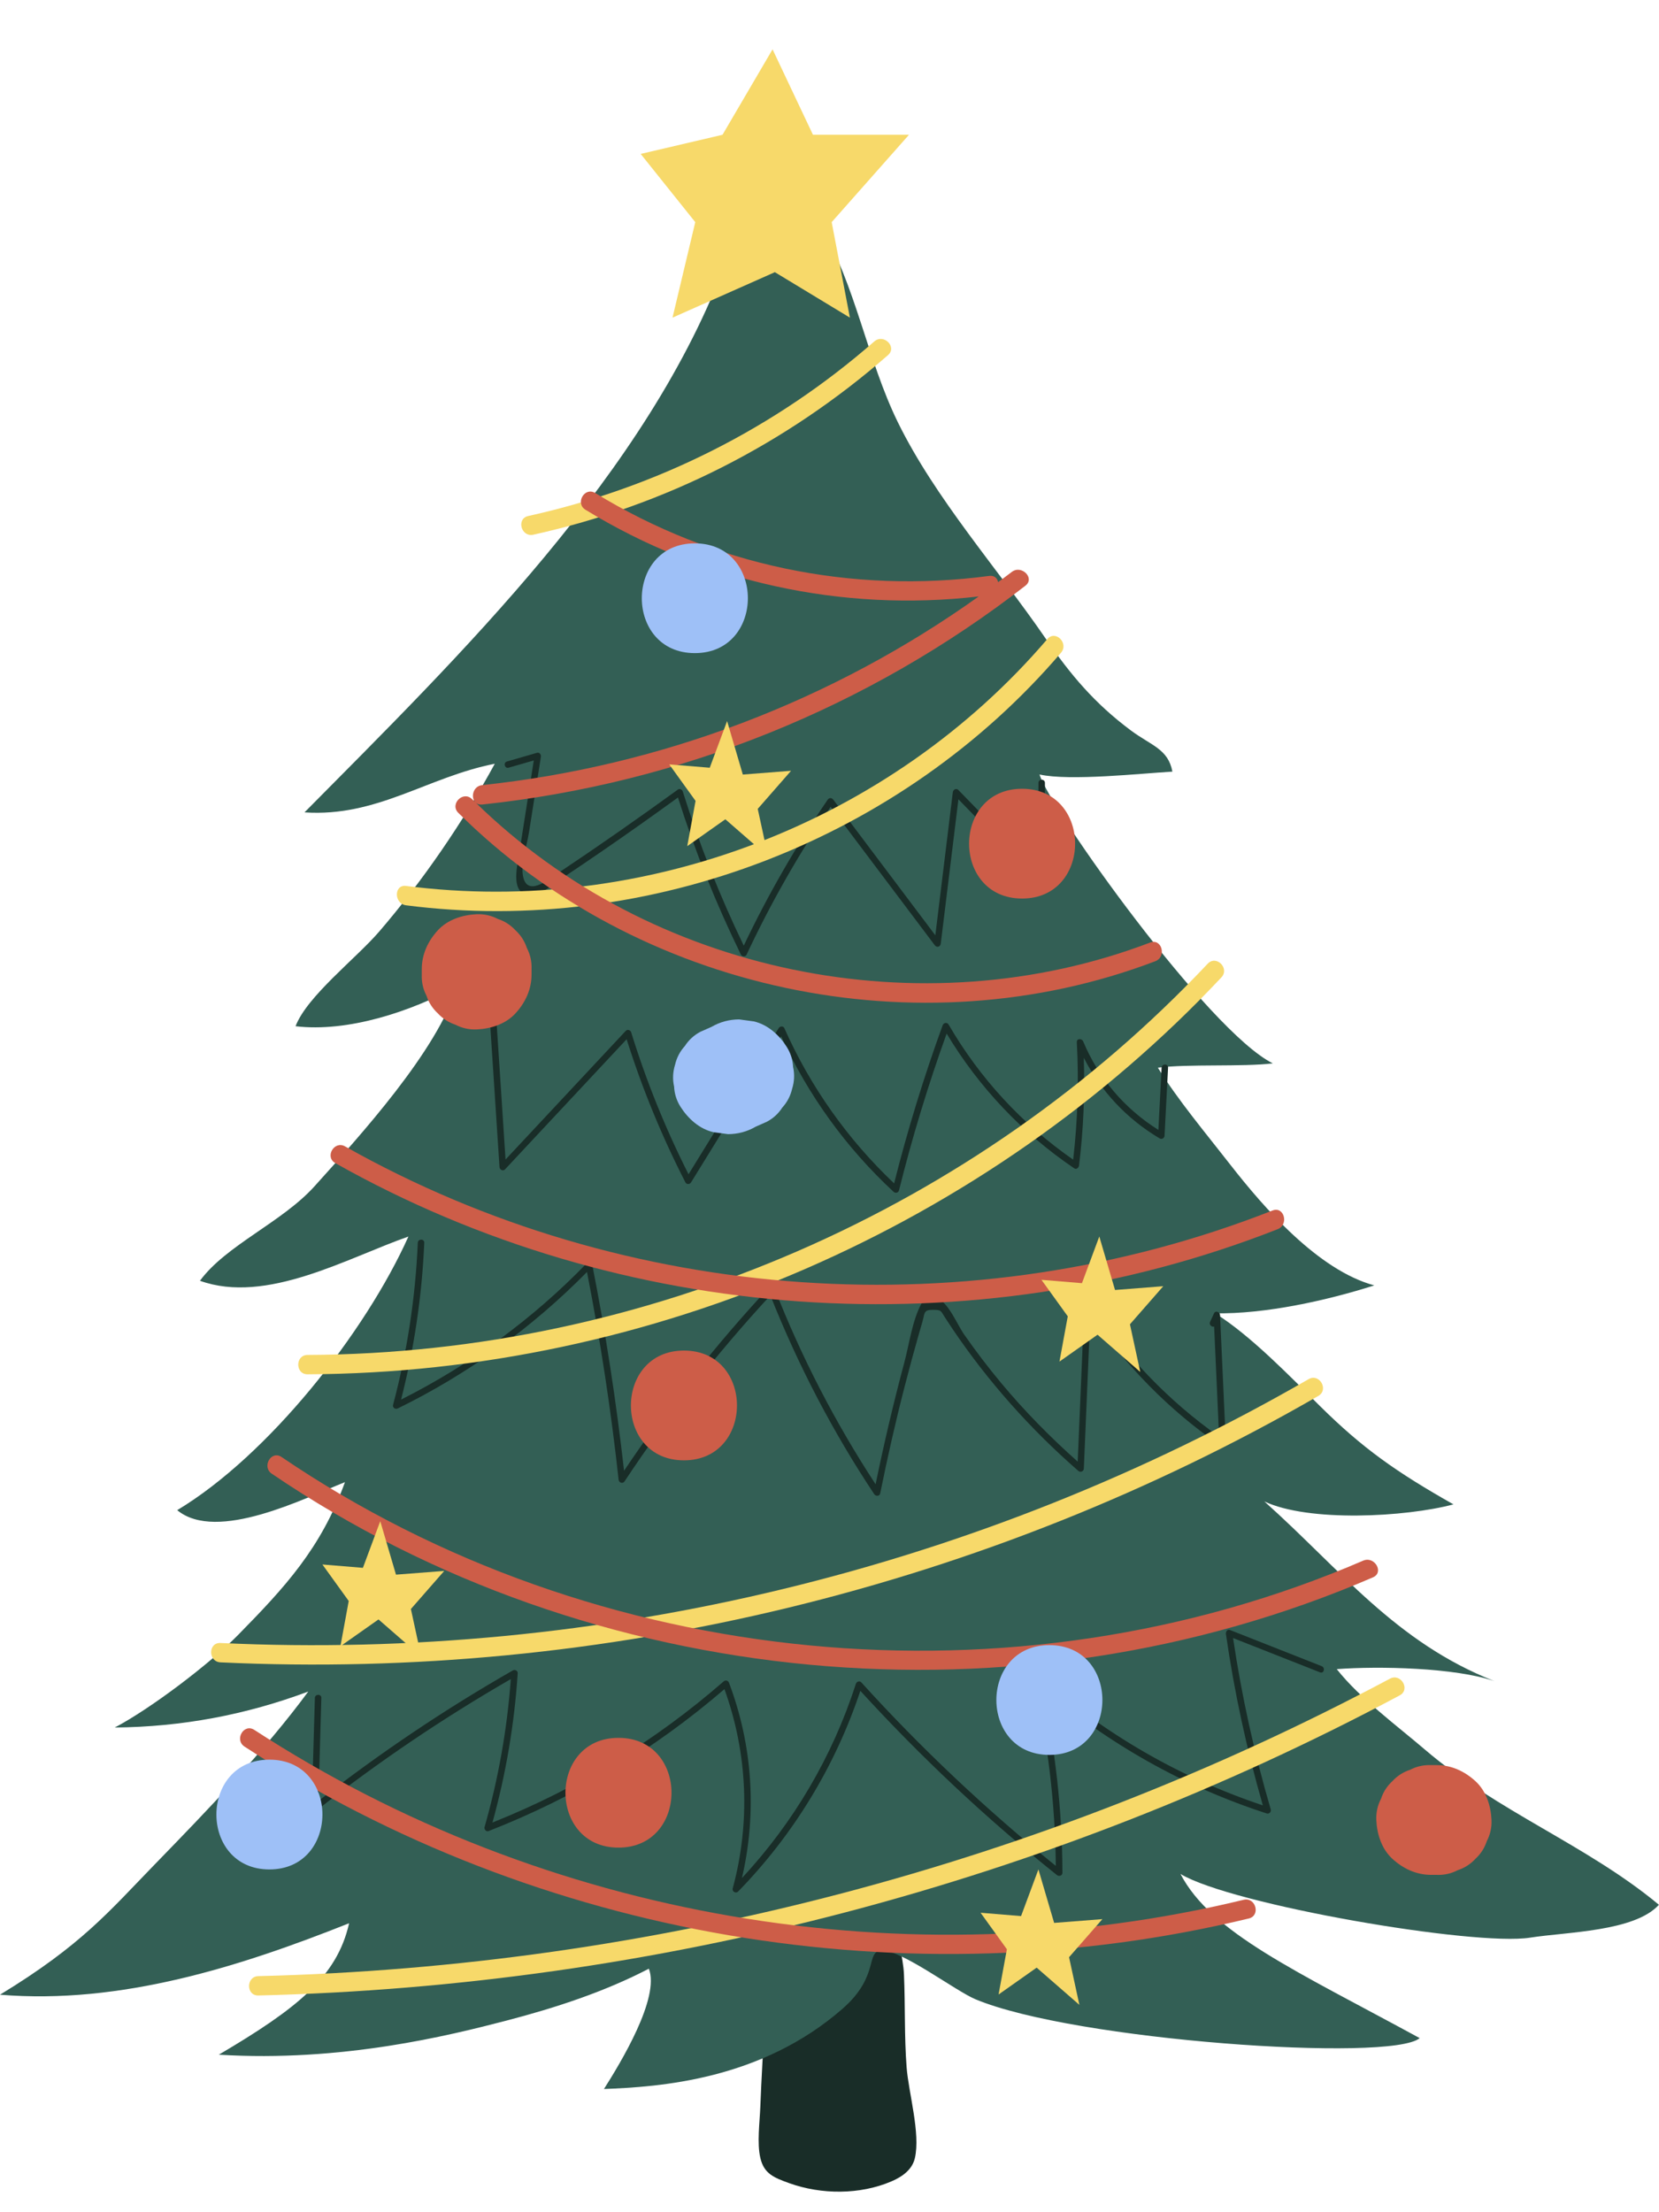
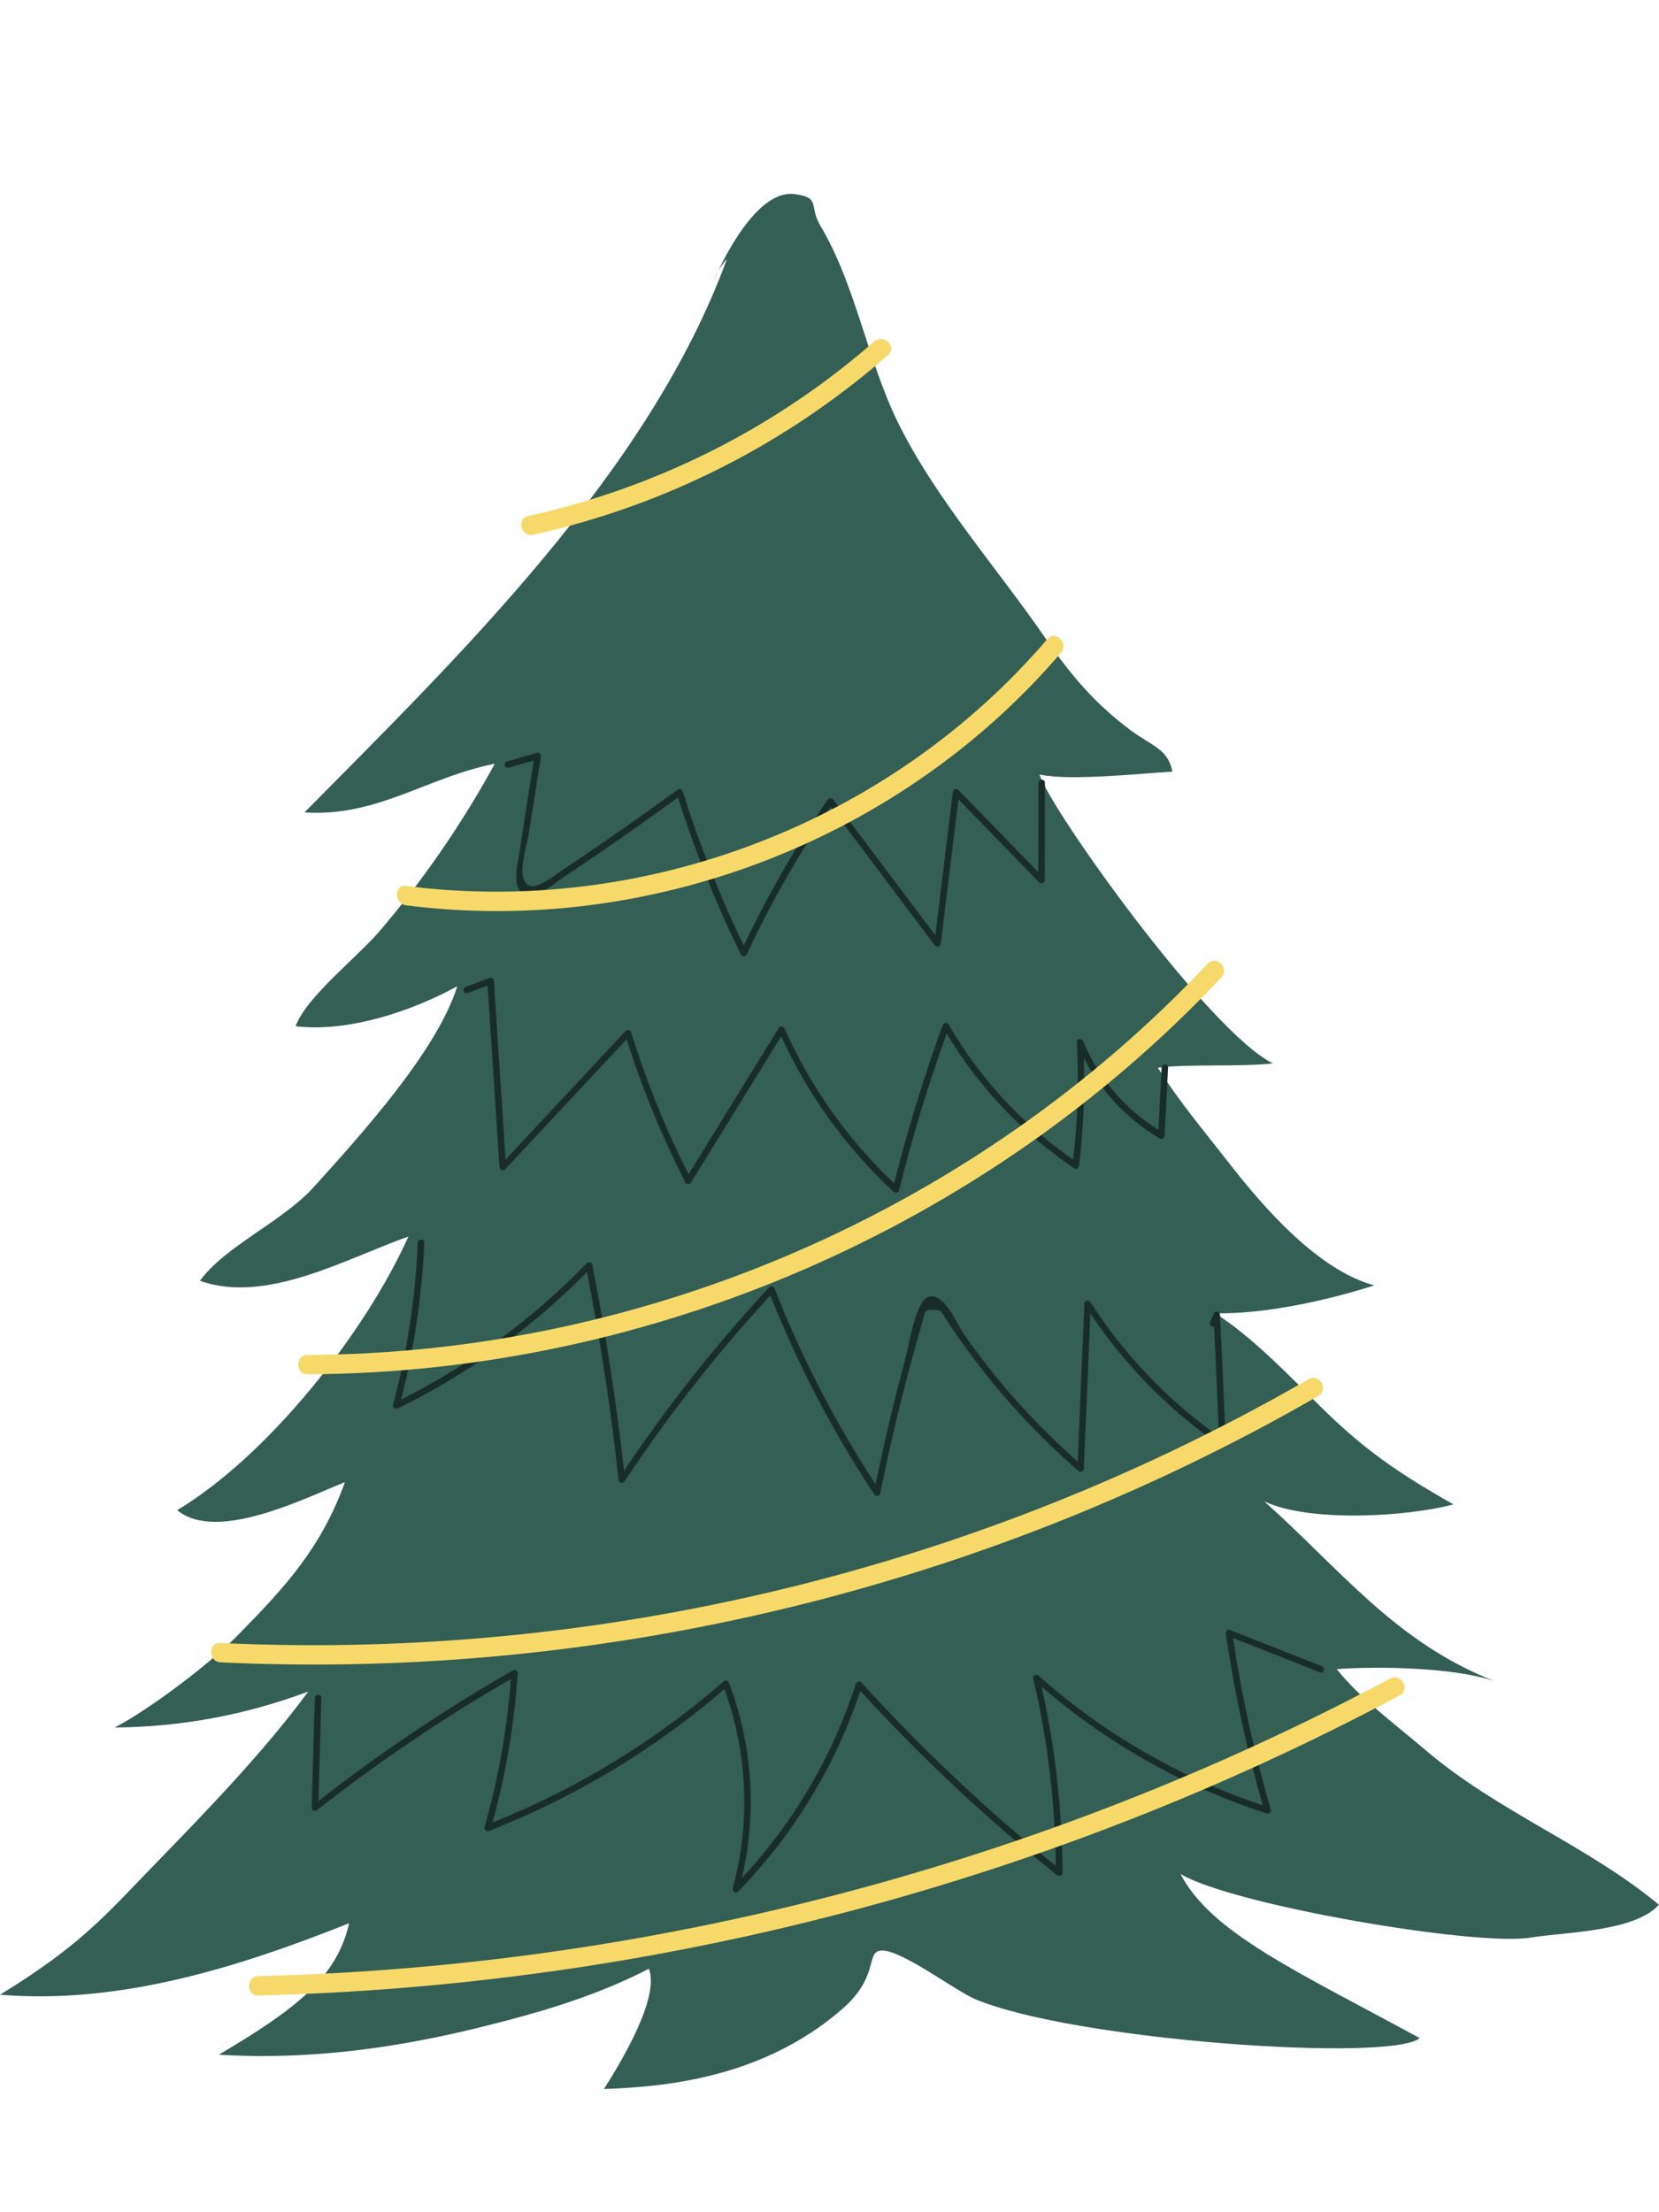
<svg xmlns="http://www.w3.org/2000/svg" version="1.0" preserveAspectRatio="xMidYMid meet" height="2304" viewBox="0 0 1296 1728" zoomAndPan="magnify" width="1728">
  <defs>
    <clipPath id="6261d00524">
      <path clip-rule="nonzero" d="M 251 38.066 L 909 38.066 L 909 1567 L 251 1567 Z M 251 38.066" />
    </clipPath>
  </defs>
-   <path fill-rule="nonzero" fill-opacity="1" d="M 599.633 1508.27 C 599.633 1554.352 595.719 1600.004 593.945 1645.922 C 593.477 1657.668 591.301 1674.066 593.945 1685.48 C 596.824 1697.961 604.422 1700.941 616.703 1705.359 C 641.539 1714.293 671.73 1714.43 696.199 1703.984 C 705.637 1699.969 712.664 1694.348 714.676 1685.812 C 719.191 1666.367 709.789 1634.875 708.246 1614.828 C 706.375 1590.664 707.242 1566.637 706.172 1542.34 C 705.535 1527.547 700.082 1513.32 700.281 1498.562 C 686.926 1497.895 673.238 1497.895 659.883 1497.258 C 640.168 1496.32 621.289 1503.715 602.277 1502.578 C 600.605 1502.344 603.348 1503.516 599.633 1508.27 Z M 599.633 1508.27" fill="#192d28" />
  <path fill-rule="nonzero" fill-opacity="1" d="M 557.328 219.699 C 559.738 213.172 563.25 207.383 567.871 202.328 C 507.152 368.664 358.176 512.91 237.879 634.562 C 294.578 638.379 333.941 606.887 386.523 596.578 C 361.824 641.992 330.16 688.211 296.219 727.672 C 278.043 748.789 239.887 778.074 230.883 801.602 C 271.785 806.488 320.953 790.188 357.238 770.375 C 341.27 821.277 281.691 886.641 245.711 926.602 C 220.406 954.715 176.492 972.688 156.211 1000.43 C 208.156 1019.141 271.551 982.457 319.047 965.891 C 285.34 1041.027 209.629 1136.812 138.438 1179.617 C 169.465 1205.219 238.449 1170.012 269.477 1157.727 C 250.797 1209.367 222.617 1239.824 185.699 1277.375 C 163.406 1300.031 117.684 1334.637 89.668 1349.398 C 142.117 1348.895 192.059 1339.523 240.824 1321.285 C 206.652 1367.738 161.965 1414.055 121.23 1455.957 C 84.648 1493.609 63.863 1519.18 0 1558.102 C 94.523 1565.934 187.941 1536.012 272.723 1502.277 C 263.215 1544.348 231.82 1569.012 170.938 1604.957 C 267.098 1610.879 350.645 1590.027 395.562 1578.348 C 434.055 1568.309 472.211 1555.824 506.887 1537.785 C 515.621 1560.543 484.961 1611.012 471.809 1631.762 C 514.719 1630.09 594.277 1624.969 658.242 1569.012 C 687.762 1543.176 675.613 1523.863 688.969 1523.598 C 704.668 1523.262 746.34 1555.09 762.004 1561.648 C 839.086 1593.945 1086.57 1611.047 1109.062 1592.004 C 1012.633 1539.461 946.195 1509.941 922.195 1463.789 C 962.262 1487.887 1151.875 1520.418 1195.352 1513.523 C 1223.668 1509.039 1276.82 1508.902 1295.934 1487.852 C 1240.004 1441.332 1169.746 1415.062 1113.414 1366.867 C 1091.09 1347.789 1062.105 1326.438 1044.266 1303.781 C 1077.199 1301.305 1136.844 1302.574 1167.504 1313.184 C 1089.953 1282.762 1047.477 1226.168 987.699 1172.789 C 1022.34 1189.121 1097.883 1185.07 1135.438 1175.098 C 1090.754 1149.797 1064.68 1131.488 1031.043 1098.191 C 1008.047 1075.434 976.988 1043.137 949.207 1025.832 C 988.266 1026.535 1036.43 1015.895 1073.586 1004.047 C 1029.738 992.164 987.465 943.535 961.223 909.902 C 941.844 885.035 920.453 859.598 904.523 833.996 C 928.051 830.949 970.629 833.461 994.324 830.617 C 944.086 805.684 820.543 632.422 812.074 604.977 C 835.871 610.234 891.57 604.109 915.867 602.734 C 912.621 585.031 899.234 582.32 883.535 570.641 C 855.352 549.656 836.441 527.332 816.66 498.484 C 779.207 444 730.574 389.281 701.418 329.875 C 677.422 280.945 668.418 222.609 640.973 176.527 C 631.531 160.664 641.574 154.504 620.957 151.625 C 595.25 148.047 570.648 189.477 557.328 219.699 Z M 557.328 219.699" fill="#335f55" />
  <path fill-rule="nonzero" fill-opacity="1" d="M 363.898 770.844 C 370.156 768.535 376.414 766.191 382.641 763.883 C 384.281 763.281 385.719 764.82 385.82 766.324 C 388.867 812.777 391.914 859.266 394.926 905.719 C 426.219 872.215 457.551 838.715 488.844 805.215 C 490.184 803.777 492.527 804.578 493.062 806.32 C 504.879 844.539 519.84 881.555 537.879 917.23 C 561.375 879.18 584.875 841.125 608.336 803.039 C 609.242 801.566 611.883 801.23 612.688 803.039 C 633.07 848.891 662.125 889.887 698.473 924.359 C 709.02 882.559 721.637 841.395 736.398 800.863 C 737.102 798.891 739.844 798.254 741.016 800.262 C 765.418 842.297 798.484 878.105 838.352 905.816 C 841.863 875.328 842.867 844.738 841.195 814.082 C 841.027 810.973 845.145 811.039 846.148 813.414 C 858.199 842.262 878.582 866.027 904.926 882.594 C 905.762 866.395 906.598 850.16 907.434 833.965 C 907.602 830.719 912.656 830.719 912.488 833.965 C 911.586 851.668 910.648 869.371 909.742 887.078 C 909.645 888.949 907.668 890.258 905.961 889.25 C 880.324 874.059 860.105 852.473 846.652 826.266 C 847.555 854.379 846.383 882.426 842.934 910.402 C 842.734 912.109 840.895 913.785 839.152 912.578 C 798.555 885.07 764.746 849.324 739.512 807.355 C 725.051 847.551 712.598 888.383 702.289 929.848 C 701.82 931.754 699.41 932.223 698.074 930.953 C 660.988 896.582 631.297 855.449 610.246 809.531 C 586.781 847.551 563.316 885.605 539.82 923.621 C 538.883 925.164 536.375 925.363 535.469 923.621 C 517.027 887.645 501.699 850.328 489.516 811.773 C 457.852 845.645 426.188 879.547 394.523 913.414 C 392.949 915.121 390.34 913.684 390.207 911.641 C 387.125 864.352 384.012 817.098 380.934 769.805 C 375.68 771.746 370.391 773.723 365.137 775.664 C 362.191 776.836 360.887 771.949 363.898 770.844 Z M 397.367 599.656 C 403.895 597.781 410.422 595.875 416.984 594 C 413.066 618.867 409.148 643.766 405.27 668.633 C 403.828 677.703 398.676 698.52 414.004 699.121 C 422.773 699.457 431.574 691.023 438.305 686.539 C 448.879 679.477 459.426 672.348 469.898 665.152 C 489.984 651.363 509.863 637.273 529.613 622.949 C 543 665.051 559.402 706.051 578.848 745.742 C 579.652 747.383 582.43 747.418 583.199 745.742 C 602.043 705.547 623.969 666.992 648.902 630.246 C 676.016 666.289 703.125 702.301 730.238 738.348 C 731.812 740.422 734.625 739.617 734.926 737.074 C 739.512 699.492 744.094 661.941 748.715 624.355 C 769.77 645.977 790.789 667.629 811.84 689.25 C 813.379 690.824 816.16 689.617 816.16 687.477 C 816.191 662.141 816.258 636.84 816.293 611.504 C 816.293 608.258 811.238 608.258 811.238 611.504 C 811.203 634.766 811.172 658.023 811.105 681.285 C 790.285 659.863 769.465 638.48 748.648 617.059 C 746.973 615.352 744.598 616.793 744.328 618.832 C 739.777 656.082 735.227 693.332 730.672 730.582 C 704.098 695.273 677.52 659.934 650.945 624.625 C 649.773 623.086 647.73 622.949 646.594 624.625 C 621.793 660.902 599.902 698.957 581.023 738.648 C 562.215 699.691 546.316 659.496 533.363 618.199 C 532.926 616.793 531.02 615.688 529.645 616.691 C 498.754 639.117 467.457 660.969 435.727 682.156 C 428.598 686.906 410.391 702.234 408.281 682.254 C 407.277 672.715 411.727 659.832 413.234 650.262 C 416.348 630.547 419.426 610.836 422.539 591.156 C 422.84 589.348 421.434 587.477 419.426 588.043 C 411.629 590.285 403.863 592.527 396.062 594.805 C 392.918 595.676 394.223 600.562 397.367 599.656 Z M 310.746 1100.164 C 365.773 1073.191 415.578 1037.18 458.555 993.57 C 469.031 1047.285 477.297 1101.371 483.254 1155.789 C 483.523 1158.23 486.504 1159.27 487.941 1157.059 C 521.949 1105.652 560.004 1057.16 601.809 1011.875 C 623.434 1066.363 650.512 1118.336 682.977 1167.168 C 684.082 1168.84 687.129 1168.84 687.598 1166.562 C 693.285 1138.383 699.645 1110.34 706.844 1082.461 C 710.324 1068.938 713.973 1055.453 717.82 1041.996 C 718.723 1038.852 719.629 1035.672 720.566 1032.527 C 722.574 1025.664 721.203 1023.055 728.898 1023.121 C 735.629 1023.188 734.789 1023.824 737.938 1028.676 C 739.91 1031.723 741.918 1034.77 743.93 1037.781 C 771.711 1079.012 804.914 1116.262 842.367 1148.926 C 844.008 1150.367 846.582 1149.395 846.684 1147.152 C 848.391 1106.758 850.098 1066.395 851.805 1026 C 879.016 1066.664 913.426 1101.672 953.824 1129.449 C 955.398 1130.52 957.707 1129.113 957.605 1127.273 C 956.102 1093.871 954.594 1060.504 953.09 1027.105 C 952.988 1024.797 949.508 1023.422 948.402 1025.832 C 947.363 1028.043 946.328 1030.285 945.324 1032.492 C 944.254 1034.801 946.73 1036.844 948.469 1036.176 C 949.773 1064.855 951.047 1093.539 952.352 1122.188 C 912.289 1093.871 878.246 1058.363 851.805 1016.996 C 850.434 1014.855 847.219 1015.758 847.121 1018.27 C 845.379 1059.402 843.637 1100.566 841.898 1141.699 C 820.441 1122.621 800.293 1102.141 781.918 1080.082 C 771.844 1067.969 762.27 1055.387 753.234 1042.465 C 747.543 1034.301 741.219 1017.836 731.746 1013.551 C 726.254 1011.039 722.34 1013.516 719.66 1018.535 C 712.598 1031.723 710.289 1049.996 706.406 1064.453 C 697.973 1095.879 690.574 1127.539 684.016 1159.402 C 652.52 1111.277 626.078 1060.172 605.125 1006.59 C 604.488 1004.914 602.312 1003.98 600.906 1005.484 C 559.336 1050.199 521.48 1098.121 487.508 1148.828 C 481.414 1094.844 473.18 1041.129 462.637 987.812 C 462.27 985.941 459.66 985.402 458.418 986.711 C 416.312 1030.219 367.344 1066.062 313.324 1093.238 C 323.566 1053.109 329.656 1012.18 331.43 970.746 C 331.566 967.5 326.512 967.5 326.375 970.746 C 324.535 1013.582 318.074 1055.922 307.062 1097.352 C 306.461 1099.562 308.836 1101.102 310.746 1100.164 Z M 1032.516 1301.473 C 1008.617 1292.035 984.684 1282.598 960.785 1273.191 C 958.777 1272.387 957.441 1274.629 957.676 1276.305 C 964.203 1321.586 973.875 1366.266 986.527 1410.207 C 921.895 1388.621 862.414 1354.285 811.438 1309.004 C 809.566 1307.328 806.621 1308.934 807.223 1311.445 C 818.469 1359.402 824.293 1408.234 824.793 1457.465 C 770.504 1413.656 719.727 1365.797 672.836 1314.121 C 671.496 1312.648 669.188 1313.52 668.617 1315.227 C 650.375 1371.855 620.051 1423.496 579.586 1467.004 C 591.402 1416.301 587.984 1363.352 569.512 1314.492 C 568.809 1312.648 566.801 1312.047 565.293 1313.387 C 511.738 1360.074 450.723 1397.289 384.715 1423.594 C 395.262 1385.441 401.855 1346.484 404.43 1306.961 C 404.566 1304.984 402.223 1303.883 400.648 1304.785 C 347.598 1335.105 296.887 1369.242 248.723 1406.793 C 249.492 1379.953 250.262 1353.145 251.031 1326.305 C 251.133 1323.059 246.078 1323.059 245.98 1326.305 C 245.141 1354.887 244.34 1383.434 243.504 1412.016 C 243.434 1414.426 246.215 1415.062 247.82 1413.789 C 295.719 1376.105 346.258 1342 399.043 1311.547 C 396.164 1350.734 389.336 1389.359 378.523 1427.176 C 378.023 1428.883 379.797 1430.992 381.637 1430.289 C 448.98 1404.016 511.172 1366.566 565.93 1319.41 C 584.035 1369.543 586.348 1423.562 572.391 1475.066 C 571.719 1477.477 574.832 1479.352 576.605 1477.512 C 619.953 1433.066 652.484 1379.551 672.098 1320.75 C 719.496 1372.625 770.773 1420.719 825.633 1464.625 C 827.27 1465.93 829.949 1465.195 829.949 1462.852 C 829.848 1413.957 824.359 1365.363 813.75 1317.637 C 865.227 1361.98 924.906 1395.582 989.605 1416.535 C 991.445 1417.137 993.219 1415.227 992.719 1413.422 C 979.832 1369.477 969.992 1324.797 963.266 1279.516 C 985.926 1288.453 1008.551 1297.391 1031.211 1306.293 C 1034.223 1307.531 1035.527 1302.645 1032.516 1301.473 Z M 1032.516 1301.473" fill="#192d28" />
  <path fill-rule="nonzero" fill-opacity="1" d="M 693.688 277.398 C 614.328 346.777 519.605 394.902 416.648 417.66 C 407.141 419.77 403.125 405.176 412.633 403.07 C 513.012 380.914 605.559 334.395 682.977 266.723 C 690.309 260.328 701.051 270.973 693.688 277.398 Z M 818.168 499.188 C 695.629 642.43 504.176 716.023 317.238 692.027 C 307.598 690.789 307.699 705.949 317.238 707.156 C 507.656 731.586 704.098 655.75 828.844 509.863 C 835.172 502.5 824.527 491.758 818.168 499.188 Z M 943.449 752.77 C 762.305 945.176 504.578 1057.293 240.289 1058.363 C 230.547 1058.398 230.547 1073.523 240.289 1073.492 C 508.426 1072.387 770.371 958.695 954.16 763.445 C 960.82 756.387 950.145 745.676 943.449 752.77 Z M 1022.238 1077.305 C 765.25 1225.5 468.562 1297.355 172.242 1283.367 C 162.504 1282.898 162.535 1298.023 172.242 1298.492 C 471.105 1312.617 770.703 1239.824 1029.871 1090.391 C 1038.305 1085.504 1030.707 1072.418 1022.238 1077.305 Z M 1085.801 1311.246 C 813.848 1456.258 510 1536.113 201.863 1543.578 C 192.156 1543.809 192.09 1558.938 201.863 1558.703 C 512.676 1551.172 819.105 1470.582 1093.434 1324.297 C 1102.035 1319.711 1094.402 1306.66 1085.801 1311.246 Z M 1085.801 1311.246" fill="#f7d96a" />
-   <path fill-rule="nonzero" fill-opacity="1" d="M 358.039 634.934 C 351.113 628.07 361.824 617.359 368.75 624.223 C 369.52 624.992 370.355 625.727 371.16 626.496 C 367.68 622.582 369.555 614.016 376.684 613.277 C 516.426 598.387 650.41 547.379 764.578 465.887 C 657.504 478.336 549.461 454.508 457.383 398.184 C 449.082 393.094 456.68 380.008 465.012 385.129 C 557.395 441.625 665.406 464.215 772.715 449.855 C 776.797 449.32 779.105 451.695 779.707 454.742 C 783.258 452.098 786.836 449.488 790.352 446.777 C 797.949 440.887 808.727 451.531 801.062 457.488 C 678.023 552.902 531.52 611.941 376.684 628.438 C 374.441 628.672 372.734 628.039 371.562 626.898 C 508.492 760.703 719.562 804.379 898.496 736.238 C 907.637 732.758 911.52 747.383 902.516 750.828 C 717.453 821.312 498.418 774.359 358.039 634.934 Z M 261.945 908.527 C 484.762 1034.199 759.961 1053.746 998.105 960.137 C 1007.078 956.621 1003.16 941.965 994.09 945.543 C 759.559 1037.746 489.145 1019.309 269.574 895.477 C 261.109 890.656 253.441 903.742 261.945 908.527 Z M 1064.914 1219.043 C 792.191 1336.715 465.449 1304.852 219.938 1138.082 C 211.871 1132.594 204.273 1145.715 212.309 1151.137 C 462.637 1321.184 794.938 1351.906 1072.547 1232.094 C 1081.484 1228.246 1073.785 1215.227 1064.914 1219.043 Z M 971.496 1483.969 C 708.684 1547.523 425.215 1498.664 198.652 1351.238 C 190.449 1345.918 182.887 1359.004 191.02 1364.289 C 420.965 1513.891 708.949 1563.02 975.547 1498.562 C 984.988 1496.285 981.004 1481.695 971.496 1483.969 Z M 342.039 791.559 C 345.922 795.742 350.508 798.688 355.832 800.43 C 360.953 803.105 366.441 804.344 372.367 804.109 C 383.445 803.609 394.957 799.961 402.691 791.559 C 410.391 783.16 415.242 772.852 415.242 761.238 L 415.242 756.988 C 415.477 751.098 414.238 745.574 411.559 740.453 C 409.82 735.133 406.875 730.547 402.691 726.668 C 398.809 722.484 394.223 719.539 388.898 717.797 C 383.781 715.121 378.289 713.883 372.367 714.117 C 361.285 714.617 349.773 718.266 342.039 726.668 C 334.344 735.066 329.488 745.375 329.488 756.988 L 329.488 761.238 C 329.254 767.129 330.492 772.652 333.172 777.77 C 334.91 783.094 337.855 787.68 342.039 791.559 Z M 534.297 1140.695 C 589.492 1140.695 589.559 1054.949 534.297 1054.949 C 479.105 1054.949 479.004 1140.695 534.297 1140.695 Z M 1152.609 1391.297 C 1144.207 1383.602 1133.898 1378.75 1122.285 1378.75 L 1118.035 1378.75 C 1112.145 1378.516 1106.621 1379.754 1101.5 1382.43 C 1096.176 1384.172 1091.594 1387.117 1087.711 1391.297 C 1083.527 1395.18 1080.578 1399.766 1078.84 1405.086 C 1076.16 1410.207 1074.922 1415.695 1075.156 1421.621 C 1075.66 1432.699 1079.309 1444.211 1087.711 1451.941 C 1096.109 1459.641 1106.418 1464.492 1118.035 1464.492 L 1122.285 1464.492 C 1128.176 1464.727 1133.699 1463.488 1138.82 1460.812 C 1144.141 1459.07 1148.727 1456.125 1152.609 1451.941 C 1156.793 1448.059 1159.738 1443.477 1161.48 1438.152 C 1164.156 1433.031 1165.395 1427.543 1165.16 1421.621 C 1164.66 1410.543 1161.043 1399.031 1152.609 1391.297 Z M 483.156 1357.465 C 427.961 1357.465 427.895 1443.207 483.156 1443.207 C 538.348 1443.207 538.414 1357.465 483.156 1357.465 Z M 798.453 701.867 C 853.645 701.867 853.715 616.121 798.453 616.121 C 743.293 616.121 743.191 701.867 798.453 701.867 Z M 798.453 701.867" fill="#cd5d48" />
  <g clip-path="url(#6261d00524)">
-     <path fill-rule="nonzero" fill-opacity="1" d="M 525.363 248.113 L 543.137 173.516 L 500.492 120.234 L 564.422 105.273 L 603.516 38.539 L 635.078 105.273 L 710.09 105.273 L 649.707 173.516 L 663.934 248.113 L 605.324 212.605 Z M 857.395 1042.566 L 890.766 1071.648 L 882.699 1034.434 L 908.738 1004.68 L 871.051 1007.625 L 858.766 965.859 L 845.211 1002.305 L 813.582 999.695 L 834.133 1028.211 L 827.641 1063.551 Z M 566.633 639.953 L 600.004 669.035 L 591.938 631.82 L 617.977 602.066 L 580.289 605.012 L 568.004 563.246 L 554.449 599.691 L 522.816 597.078 L 543.371 625.594 L 536.875 660.938 Z M 295.684 1264.957 L 329.055 1294.043 L 320.988 1256.824 L 347.027 1227.074 L 309.34 1229.984 L 297.055 1188.219 L 283.5 1224.664 L 251.871 1222.055 L 272.422 1250.566 L 265.926 1285.91 Z M 809.832 1536.949 L 843.203 1566.031 L 835.137 1528.816 L 861.176 1499.062 L 823.488 1502.008 L 811.203 1460.242 L 797.648 1496.688 L 766.02 1494.078 L 786.57 1522.594 L 780.078 1557.934 Z M 809.832 1536.949" fill="#f7d96a" />
-   </g>
-   <path fill-rule="nonzero" fill-opacity="1" d="M 542.801 510.164 C 487.539 510.164 487.605 424.422 542.801 424.422 C 598.094 424.422 597.992 510.164 542.801 510.164 Z M 619.551 833.461 C 619.281 827.773 617.609 822.449 614.461 817.531 C 608.57 808.359 599.77 800.328 588.824 797.82 C 585.008 797.316 581.227 796.781 577.41 796.277 C 569.676 796.312 562.449 798.254 555.754 802.137 C 552.84 803.406 549.965 804.711 547.051 805.984 C 542.062 808.66 538.047 812.344 535.035 817.027 C 531.254 821.18 528.676 826.031 527.371 831.621 C 525.598 837.309 525.328 843.031 526.602 848.723 C 526.867 854.41 528.543 859.734 531.688 864.652 C 537.578 873.824 546.383 881.855 557.328 884.367 C 561.141 884.867 564.926 885.402 568.742 885.906 C 576.473 885.871 583.703 883.93 590.395 880.047 C 593.309 878.777 596.188 877.473 599.098 876.199 C 604.086 873.523 608.102 869.84 611.113 865.156 C 614.898 861.004 617.473 856.152 618.781 850.562 C 620.555 844.875 620.82 839.152 619.551 833.461 Z M 210.465 1374.496 C 155.273 1374.496 155.207 1460.242 210.465 1460.242 C 265.625 1460.242 265.727 1374.496 210.465 1374.496 Z M 819.773 1285.039 C 764.578 1285.039 764.512 1370.781 819.773 1370.781 C 874.934 1370.781 875.035 1285.039 819.773 1285.039 Z M 819.773 1285.039" fill="#9ec0f7" />
+     </g>
</svg>